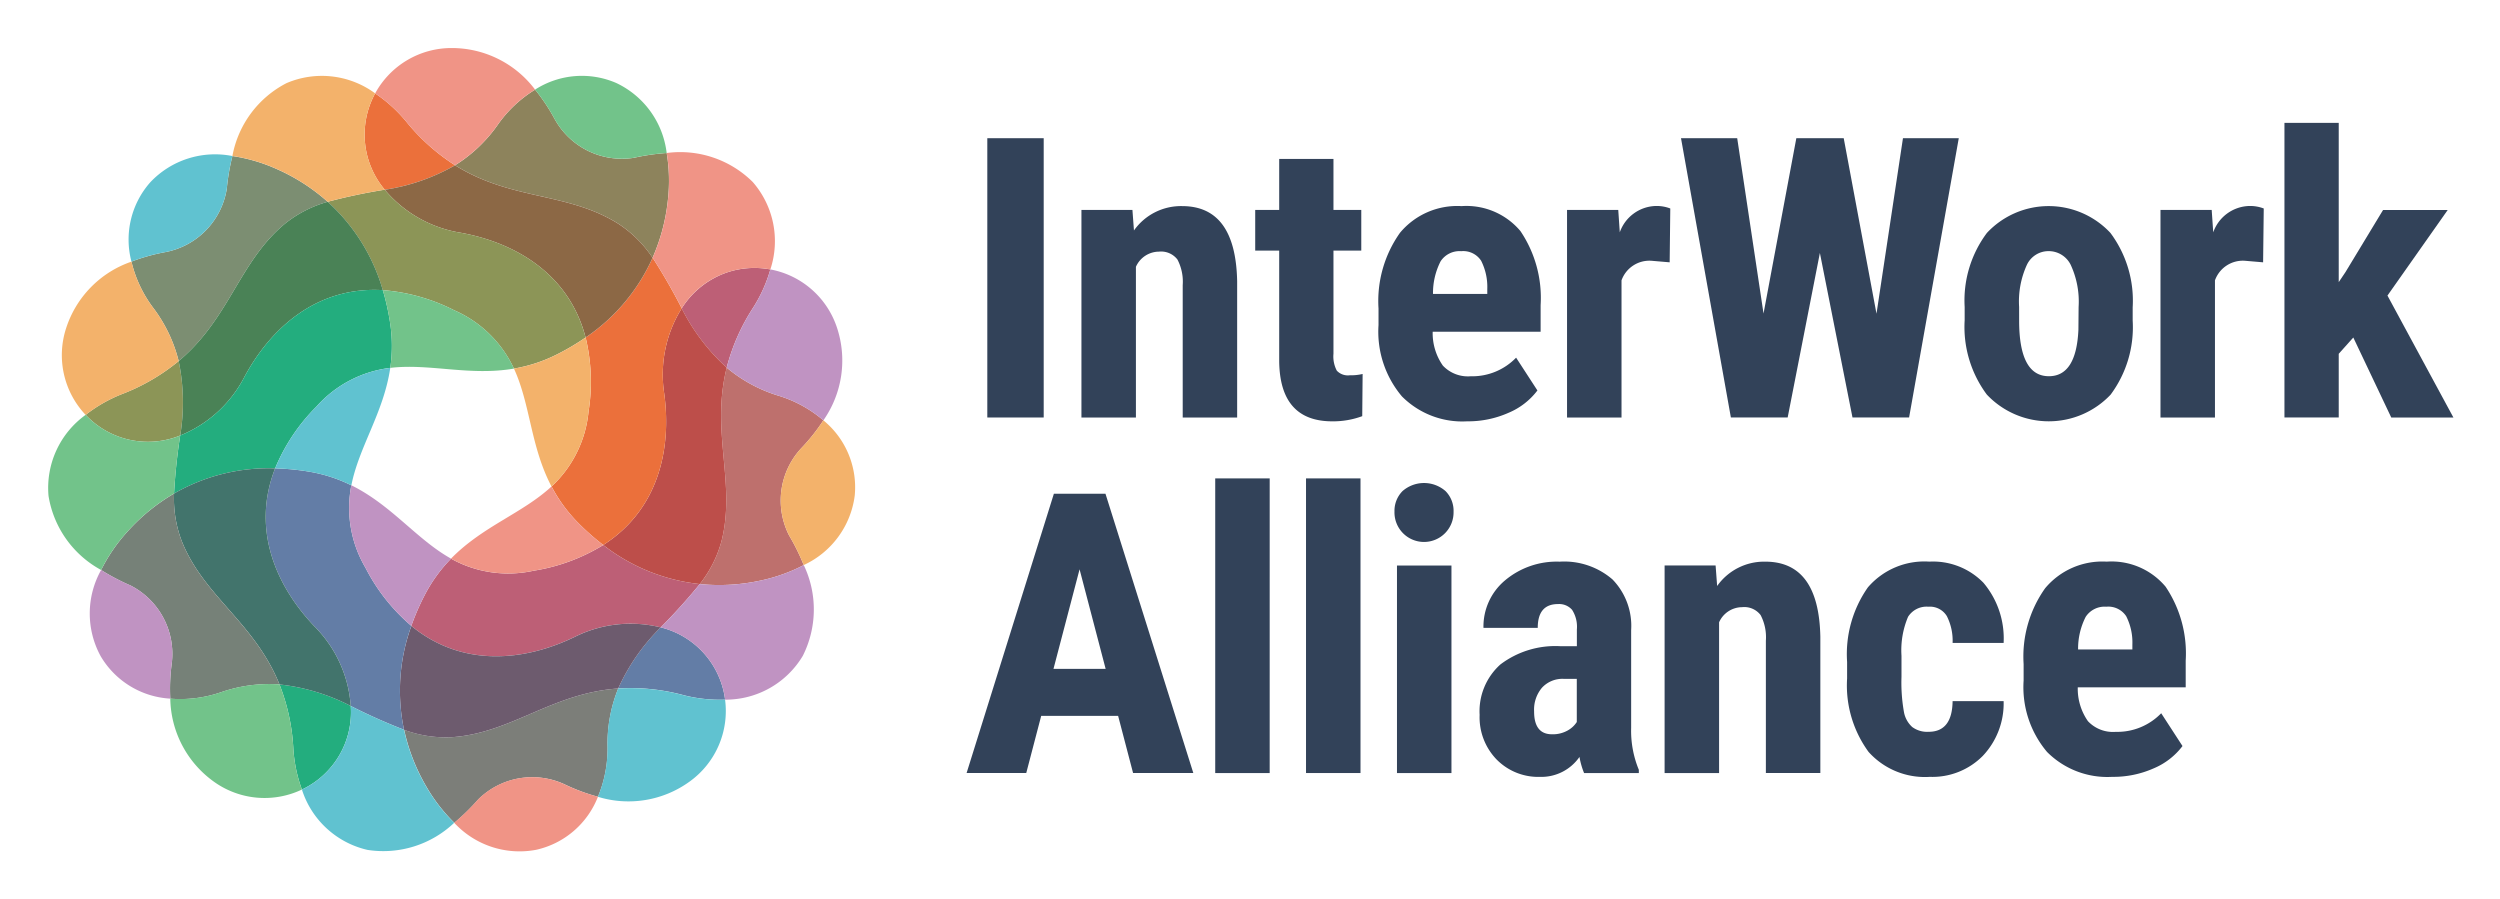
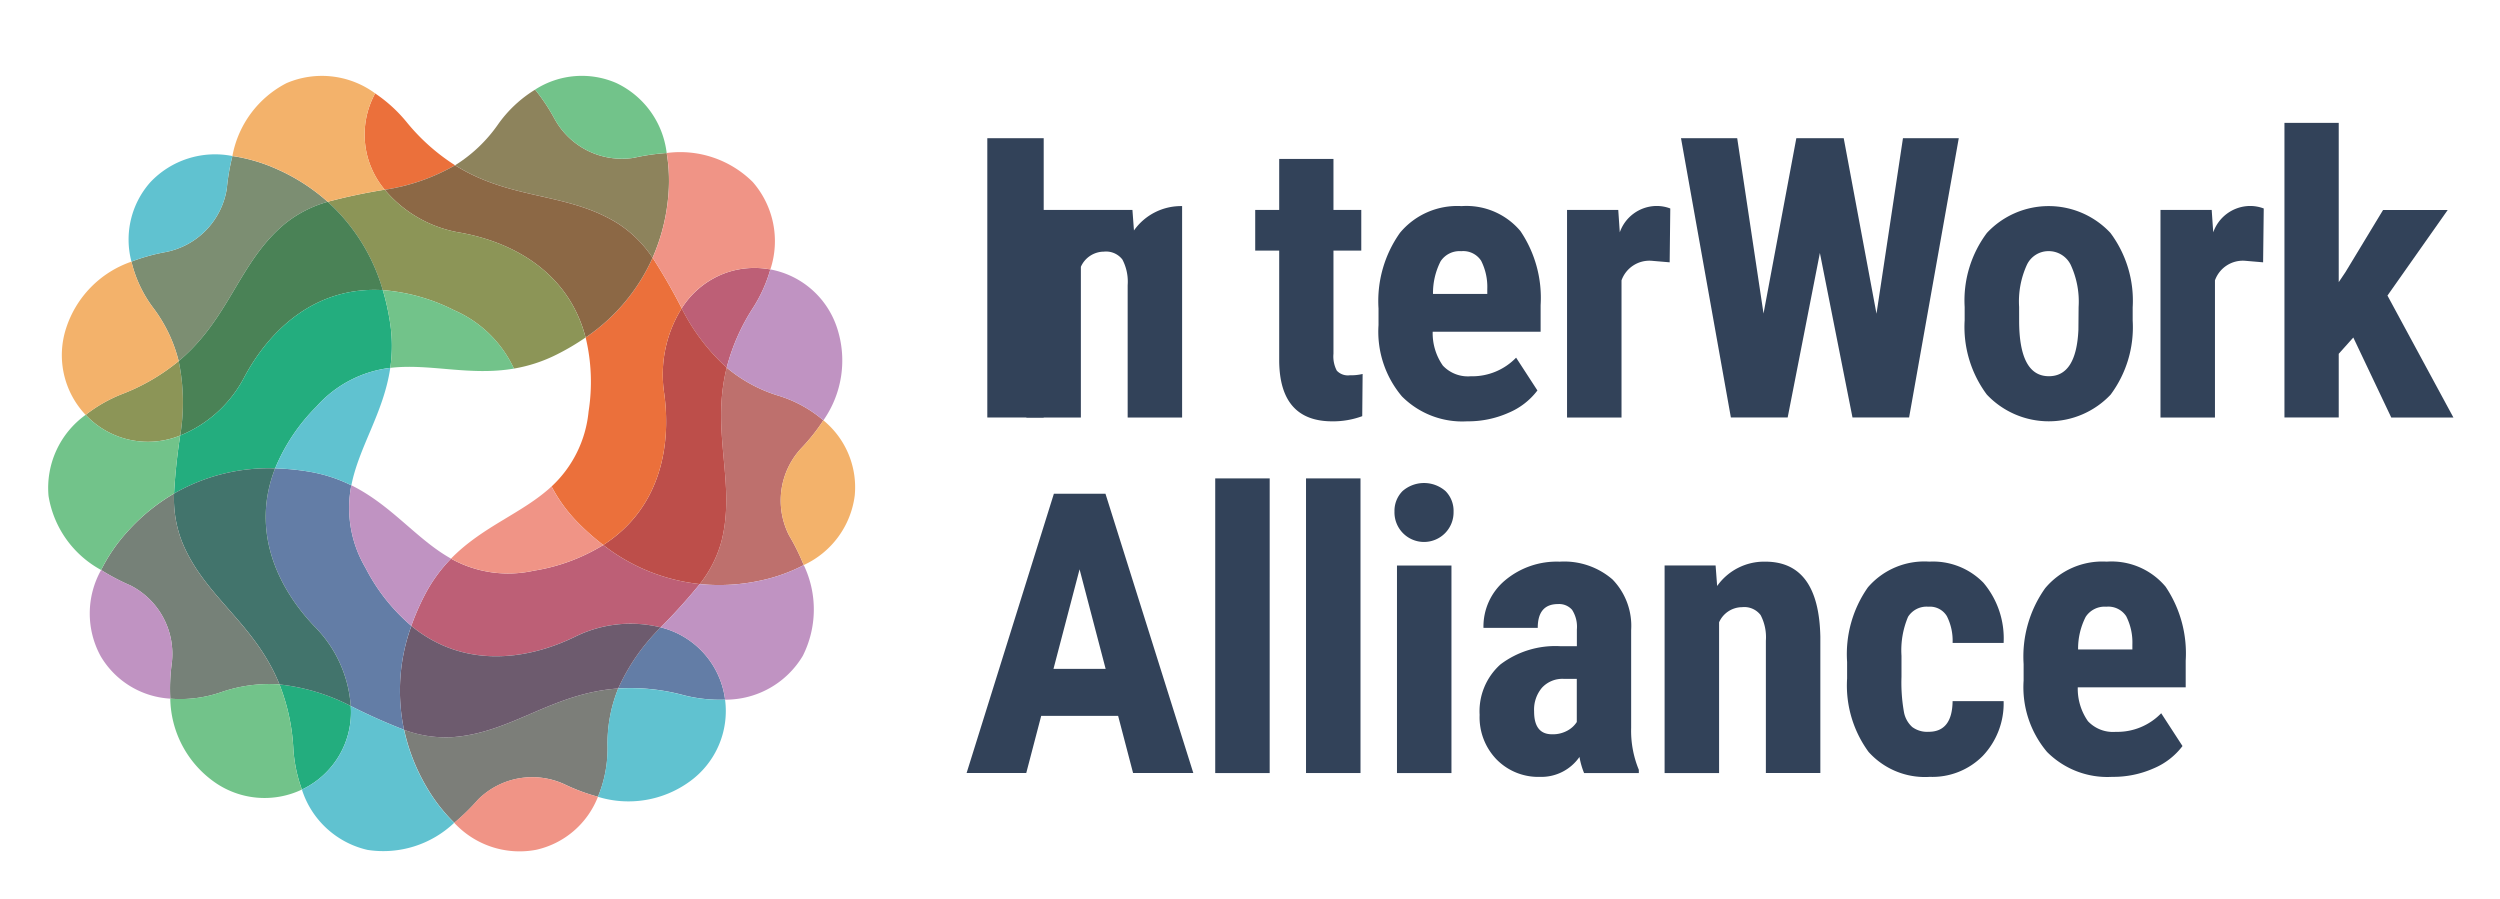
<svg xmlns="http://www.w3.org/2000/svg" role="img" viewBox="-3.65 -3.65 189.93 68.31">
  <title>InterWork Alliance, Inc. logo</title>
  <defs>
    <style>.cls-1{fill:#bd5f76}.cls-4{fill:#eb703b}.cls-7{fill:#8c9557}.cls-10{fill:#23ad7e}.cls-12{fill:#637da6}.cls-16{fill:#c093c2}.cls-17{fill:#72c38a}.cls-18{fill:#f09486}.cls-19{fill:#f3b26b}.cls-20{fill:#60c2d0}.cls-21{fill:#324259}</style>
  </defs>
  <g id="iwa-footer-logo" transform="translate(-354.993 -120.295)">
    <g id="Group_1" data-name="Group 1" transform="translate(354.993 120.295)">
      <path id="Path_1" d="M472.156 253.552a43.973 43.973 0 0 1-2.97 3.292 9.5 9.5 0 0 0-6.544.726c-3.751 1.817-8.492 2.373-12.4-.839a18.141 18.141 0 0 1 1-2.307 11.5 11.5 0 0 1 2.017-2.8 8.936 8.936 0 0 0 6.283.914 14.4 14.4 0 0 0 5.282-1.95 14.389 14.389 0 0 0 7.332 2.964z" class="cls-1" data-name="Path 1" transform="translate(-422.643 -212.83)" />
      <path id="Path_2" fill="#be706d" d="M535.252 208.085a14.447 14.447 0 0 1-1.662 2.1 5.834 5.834 0 0 0-.946 6.638 16.492 16.492 0 0 1 1.115 2.259 12.782 12.782 0 0 1-3.28 1.174 14.682 14.682 0 0 1-4.619.267 9.048 9.048 0 0 0 1.655-3.274c1.112-4.4-.837-8.256.392-13.168a11.162 11.162 0 0 0 3.958 2.14 9.517 9.517 0 0 1 3.387 1.864z" data-name="Path 2" transform="translate(-476.348 -179.801)" />
      <path id="Path_3" d="M524.615 178.276a6.567 6.567 0 0 1 3.247-.214 11.063 11.063 0 0 1-1.318 2.922 15.443 15.443 0 0 0-2 4.538 15.409 15.409 0 0 1-3.418-4.5 6.627 6.627 0 0 1 3.489-2.746z" class="cls-1" data-name="Path 3" transform="translate(-472.987 -161.243)" />
      <path id="Path_4" fill="#bd4e4a" d="M509.935 193.039c-1.229 4.913.72 8.769-.392 13.168a9.048 9.048 0 0 1-1.655 3.274 14.389 14.389 0 0 1-7.333-2.967c4.262-2.722 5.2-7.4 4.63-11.532a9.494 9.494 0 0 1 1.332-6.448 15.411 15.411 0 0 0 3.418 4.505z" data-name="Path 4" transform="translate(-458.376 -168.76)" />
      <path id="Path_5" d="M496.888 179.119a9.494 9.494 0 0 0-1.332 6.448c.569 4.13-.368 8.81-4.63 11.532a18.143 18.143 0 0 1-1.885-1.662 11.494 11.494 0 0 1-2.041-2.784 8.932 8.932 0 0 0 2.811-5.692 14.409 14.409 0 0 0-.222-5.627 14.387 14.387 0 0 0 5.088-6.057 43.964 43.964 0 0 1 2.211 3.842z" class="cls-4" data-name="Path 5" transform="translate(-448.746 -159.345)" />
      <path id="Path_6" d="M444.868 137.649a15.417 15.417 0 0 1-5.341 1.858 6.508 6.508 0 0 1-.73-7.317 11.035 11.035 0 0 1 2.372 2.156 15.434 15.434 0 0 0 3.699 3.303z" class="cls-4" data-name="Path 6" transform="translate(-413.945 -128.743)" />
      <path id="Path_7" fill="#8d835c" d="M477.782 136.01a12.819 12.819 0 0 1 .1 3.483 14.685 14.685 0 0 1-1.172 4.474 9.056 9.056 0 0 0-2.6-2.585c-3.839-2.418-8.11-1.755-12.4-4.442a11.173 11.173 0 0 0 3.258-3.1 9.512 9.512 0 0 1 2.82-2.644 14.419 14.419 0 0 1 1.483 2.229 5.836 5.836 0 0 0 6.021 2.95 16.479 16.479 0 0 1 2.49-.365z" data-name="Path 7" transform="translate(-430.784 -128.035)" />
      <path id="Path_8" fill="#8c6845" d="M463.623 158.055a14.387 14.387 0 0 1-5.088 6.057c-1.272-4.894-5.434-7.231-9.537-7.966a9.5 9.5 0 0 1-5.721-3.259 15.417 15.417 0 0 0 5.341-1.858c4.292 2.687 8.563 2.024 12.4 4.442a9.057 9.057 0 0 1 2.605 2.584z" data-name="Path 8" transform="translate(-417.695 -142.122)" />
      <path id="Path_9" d="M447.9 168.667a18.142 18.142 0 0 1-2.163 1.279 11.483 11.483 0 0 1-3.281 1.083 8.932 8.932 0 0 0-4.544-4.433 14.405 14.405 0 0 0-5.42-1.527 14.387 14.387 0 0 0-4.188-6.711 44.036 44.036 0 0 1 4.338-.918 9.5 9.5 0 0 0 5.721 3.259c4.106.736 8.269 3.073 9.537 7.968z" class="cls-7" data-name="Path 9" transform="translate(-407.063 -146.677)" />
      <path id="Path_10" d="M371.921 202.365a15.409 15.409 0 0 1 .117 5.653 6.506 6.506 0 0 1-7.185-1.566 11.064 11.064 0 0 1 2.784-1.589 15.443 15.443 0 0 0 4.284-2.498z" class="cls-7" data-name="Path 10" transform="translate(-361.997 -178.583)" />
      <path id="Path_11" fill="#7c8e72" d="M391.769 152.088a9.057 9.057 0 0 0-3.263 1.678c-3.485 2.9-4.175 7.171-8.057 10.423a11.165 11.165 0 0 0-1.944-4.058 9.519 9.519 0 0 1-1.644-3.5 14.45 14.45 0 0 1 2.578-.722 5.833 5.833 0 0 0 4.666-4.814 16.455 16.455 0 0 1 .427-2.483 12.8 12.8 0 0 1 3.344.979 14.7 14.7 0 0 1 3.893 2.497z" data-name="Path 11" transform="translate(-370.524 -140.406)" />
      <path id="Path_12" fill="#4a8256" d="M404.751 167.319c-5.048-.3-8.556 2.934-10.523 6.609a9.5 9.5 0 0 1-4.868 4.434 15.407 15.407 0 0 0-.117-5.653c3.882-3.252 4.572-7.518 8.057-10.423a9.058 9.058 0 0 1 3.263-1.678 14.388 14.388 0 0 1 4.188 6.711z" data-name="Path 12" transform="translate(-379.318 -148.926)" />
      <path id="Path_13" d="M404.441 186.171a11.494 11.494 0 0 1 .017 3.454 8.936 8.936 0 0 0-5.621 2.953 14.409 14.409 0 0 0-3.128 4.683 14.391 14.391 0 0 0-7.677 1.909 44.054 44.054 0 0 1 .468-4.409 9.5 9.5 0 0 0 4.868-4.434c1.967-3.675 5.475-6.911 10.523-6.609a18.094 18.094 0 0 1 .55 2.453z" class="cls-10" data-name="Path 13" transform="translate(-378.459 -165.326)" />
      <path id="Path_14" d="M421.087 288.781a6.5 6.5 0 0 1-3.709 6.349 11.045 11.045 0 0 1-.652-3.139 15.444 15.444 0 0 0-1.051-4.845 15.417 15.417 0 0 1 5.412 1.635z" class="cls-10" data-name="Path 14" transform="translate(-398.091 -238.797)" />
      <path id="Path_15" fill="#7c7e79" d="M464.6 288.206a11.167 11.167 0 0 0-.812 4.426 9.507 9.507 0 0 1-.728 3.8 14.487 14.487 0 0 1-2.51-.932 5.833 5.833 0 0 0-6.6 1.152 16.511 16.511 0 0 1-1.8 1.758 12.8 12.8 0 0 1-2.13-2.757 14.67 14.67 0 0 1-1.682-4.309 9.052 9.052 0 0 0 3.625.561c4.517-.305 7.582-3.35 12.637-3.699z" data-name="Path 15" transform="translate(-421.281 -239.55)" />
      <path id="Path_16" d="M512.594 277.675a11.051 11.051 0 0 1-3.187-.351 15.437 15.437 0 0 0-4.933-.5 15.428 15.428 0 0 1 3.228-4.642 6.506 6.506 0 0 1 4.892 5.49z" class="cls-12" data-name="Path 16" transform="translate(-461.158 -228.171)" />
      <path id="Path_17" fill="#6d5b6e" d="M467.058 271.478a15.428 15.428 0 0 0-3.228 4.642c-5.052.349-8.117 3.395-12.645 3.7a9.052 9.052 0 0 1-3.625-.561 14.388 14.388 0 0 1 .556-7.891c3.906 3.211 8.647 2.655 12.4.839a9.5 9.5 0 0 1 6.542-.729z" data-name="Path 17" transform="translate(-420.514 -227.464)" />
      <path id="Path_18" d="M423.125 242.466a14.388 14.388 0 0 0-.556 7.891 43.866 43.866 0 0 1-4.049-1.808 9.495 9.495 0 0 0-2.712-6c-2.888-3.006-4.881-7.343-3.034-12.05a18.117 18.117 0 0 1 2.5.236 11.484 11.484 0 0 1 3.291 1.052 8.935 8.935 0 0 0 1.071 6.258 14.41 14.41 0 0 0 3.489 4.421z" class="cls-12" data-name="Path 18" transform="translate(-395.523 -198.565)" />
      <path id="Path_19" fill="#42746c" d="M398.736 242.54a9.495 9.495 0 0 1 2.712 6 15.416 15.416 0 0 0-5.412-1.635c-1.893-4.7-5.738-6.671-7.423-10.884a9.056 9.056 0 0 1-.587-3.622 14.391 14.391 0 0 1 7.677-1.909c-1.848 4.71.146 9.043 3.033 12.05z" data-name="Path 19" transform="translate(-378.452 -198.555)" />
      <path id="Path_20" fill="#768178" d="M382.46 251.593a11.17 11.17 0 0 0-4.46.6 9.507 9.507 0 0 1-3.836.482 14.454 14.454 0 0 1 .111-2.675 5.834 5.834 0 0 0-3.137-5.926 16.459 16.459 0 0 1-2.229-1.173 12.8 12.8 0 0 1 1.964-2.878 14.7 14.7 0 0 1 3.578-2.931 9.056 9.056 0 0 0 .587 3.622c1.684 4.209 5.529 6.186 7.422 10.879z" data-name="Path 20" transform="translate(-364.876 -203.244)" />
      <path id="Path_21" d="M369.015 258.308a5.834 5.834 0 0 1 3.137 5.926 14.444 14.444 0 0 0-.111 2.675 6.568 6.568 0 0 1-5.288-3.222 6.759 6.759 0 0 1 .032-6.551 16.461 16.461 0 0 0 2.23 1.172z" class="cls-16" data-name="Path 21" transform="translate(-362.753 -217.482)" />
      <path id="Path_22" d="M441.66 240.51a11.5 11.5 0 0 0-2.017 2.8 18.125 18.125 0 0 0-1 2.307 14.41 14.41 0 0 1-3.487-4.422 8.935 8.935 0 0 1-1.071-6.258c3.082 1.529 4.952 4.107 7.575 5.573z" class="cls-16" data-name="Path 22" transform="translate(-411.044 -201.72)" />
      <path id="Path_23" d="M526.482 255.848a7.821 7.821 0 0 1-.075 6.9 6.834 6.834 0 0 1-5.9 3.325 6.506 6.506 0 0 0-4.892-5.49 44.031 44.031 0 0 0 2.97-3.292 14.68 14.68 0 0 0 4.619-.268 12.777 12.777 0 0 0 3.278-1.175z" class="cls-16" data-name="Path 23" transform="translate(-469.069 -216.568)" />
      <path id="Path_24" d="M541.308 182.782a7.916 7.916 0 0 1-1.04 7.019 9.517 9.517 0 0 0-3.387-1.865 11.164 11.164 0 0 1-3.958-2.14 15.441 15.441 0 0 1 2-4.538 11.065 11.065 0 0 0 1.318-2.922 6.6 6.6 0 0 1 5.067 4.446z" class="cls-16" data-name="Path 24" transform="translate(-481.364 -161.517)" />
      <path id="Path_25" d="M396.392 291.917a11.046 11.046 0 0 0 .652 3.139 6.6 6.6 0 0 1-6.715-.617 7.917 7.917 0 0 1-3.285-6.29 9.506 9.506 0 0 0 3.836-.482 11.171 11.171 0 0 1 4.46-.6 15.442 15.442 0 0 1 1.052 4.85z" class="cls-17" data-name="Path 25" transform="translate(-377.757 -238.723)" />
      <path id="Path_26" d="M365.035 218.034a44.072 44.072 0 0 0-.468 4.409 14.693 14.693 0 0 0-3.578 2.931 12.794 12.794 0 0 0-1.964 2.878 7.818 7.818 0 0 1-3.995-5.626 6.834 6.834 0 0 1 2.82-6.159 6.506 6.506 0 0 0 7.185 1.567z" class="cls-17" data-name="Path 26" transform="translate(-354.993 -188.599)" />
      <path id="Path_27" d="M448.181 185.294a8.932 8.932 0 0 1 4.544 4.433c-3.387.578-6.415-.409-9.4-.054a11.5 11.5 0 0 0-.017-3.454 18.09 18.09 0 0 0-.549-2.452 14.405 14.405 0 0 1 5.422 1.527z" class="cls-17" data-name="Path 27" transform="translate(-417.328 -165.374)" />
      <path id="Path_28" d="M492.68 133.432a16.477 16.477 0 0 0-2.493.362 5.836 5.836 0 0 1-6.021-2.95 14.416 14.416 0 0 0-1.483-2.229 6.567 6.567 0 0 1 6.173-.5 6.758 6.758 0 0 1 3.824 5.317z" class="cls-17" data-name="Path 28" transform="translate(-445.682 -125.457)" />
      <path id="Path_29" d="M472.4 312.956a6.568 6.568 0 0 1-4.7 4.033 6.759 6.759 0 0 1-6.22-2.055 16.513 16.513 0 0 0 1.8-1.758 5.833 5.833 0 0 1 6.6-1.152 14.476 14.476 0 0 0 2.52.932z" class="cls-18" data-name="Path 29" transform="translate(-430.623 -256.077)" />
      <path id="Path_30" d="M470.327 238.026a18.144 18.144 0 0 0 1.885 1.662 14.4 14.4 0 0 1-5.282 1.95 8.936 8.936 0 0 1-6.283-.915c2.4-2.458 5.431-3.44 7.635-5.481a11.494 11.494 0 0 0 2.045 2.784z" class="cls-18" data-name="Path 30" transform="translate(-430.032 -201.933)" />
      <path id="Path_31" d="M521.1 149.957a6.834 6.834 0 0 1 1.338 6.64 6.505 6.505 0 0 0-6.733 2.955 43.938 43.938 0 0 0-2.213-3.842 14.684 14.684 0 0 0 1.172-4.474 12.822 12.822 0 0 0-.1-3.483 7.82 7.82 0 0 1 6.536 2.204z" class="cls-18" data-name="Path 31" transform="translate(-467.562 -139.779)" />
-       <path id="Path_32" d="M446.552 120.295a7.916 7.916 0 0 1 6.354 3.158 9.513 9.513 0 0 0-2.82 2.644 11.172 11.172 0 0 1-3.258 3.1 15.433 15.433 0 0 1-3.7-3.3 11.036 11.036 0 0 0-2.372-2.156 6.6 6.6 0 0 1 5.796-3.446z" class="cls-18" data-name="Path 32" transform="translate(-415.905 -120.295)" />
      <path id="Path_33" d="M550.3 217.9a6.567 6.567 0 0 1 2.384 5.716 6.758 6.758 0 0 1-3.876 5.28 16.5 16.5 0 0 0-1.115-2.259 5.834 5.834 0 0 1 .945-6.638 14.439 14.439 0 0 0 1.662-2.099z" class="cls-19" data-name="Path 33" transform="translate(-491.398 -189.617)" />
-       <path id="Path_34" d="M482.591 196.18a14.41 14.41 0 0 1 .222 5.627A8.932 8.932 0 0 1 480 207.5c-1.6-3.043-1.593-6.228-2.854-8.956a11.485 11.485 0 0 0 3.281-1.083 18.148 18.148 0 0 0 2.164-1.281z" class="cls-19" data-name="Path 34" transform="translate(-441.751 -174.191)" />
      <path id="Path_35" d="M365.538 179.785a11.165 11.165 0 0 1 1.944 4.058 15.444 15.444 0 0 1-4.283 2.5 11.063 11.063 0 0 0-2.784 1.589 6.6 6.6 0 0 1-1.487-6.576 7.915 7.915 0 0 1 4.967-5.067 9.522 9.522 0 0 0 1.643 3.496z" class="cls-19" data-name="Path 35" transform="translate(-357.558 -160.061)" />
      <path id="Path_36" d="M414.177 128.9a6.508 6.508 0 0 0 .73 7.317 44.036 44.036 0 0 0-4.338.918 14.7 14.7 0 0 0-3.893-2.5 12.8 12.8 0 0 0-3.344-.979 7.818 7.818 0 0 1 4.116-5.537 6.833 6.833 0 0 1 6.729.781z" class="cls-19" data-name="Path 36" transform="translate(-389.325 -125.456)" />
      <path id="Path_37" d="M508.821 288.974a6.6 6.6 0 0 1-2.662 6.2 7.916 7.916 0 0 1-7 1.18 9.506 9.506 0 0 0 .728-3.8 11.167 11.167 0 0 1 .812-4.426 15.436 15.436 0 0 1 4.933.5 11.047 11.047 0 0 0 3.189.346z" class="cls-20" data-name="Path 37" transform="translate(-457.386 -239.47)" />
      <path id="Path_38" d="M433.122 301.662a7.818 7.818 0 0 1-6.585 2.061 6.831 6.831 0 0 1-4.985-4.585 6.5 6.5 0 0 0 3.709-6.349 43.861 43.861 0 0 0 4.049 1.808 14.674 14.674 0 0 0 1.682 4.309 12.805 12.805 0 0 0 2.13 2.756z" class="cls-20" data-name="Path 38" transform="translate(-402.265 -242.804)" />
      <path id="Path_39" d="M423.273 204.149c-.5 3.4-2.372 5.975-2.956 8.923a11.482 11.482 0 0 0-3.291-1.052 18.108 18.108 0 0 0-2.5-.236 14.408 14.408 0 0 1 3.128-4.683 8.936 8.936 0 0 1 5.619-2.952z" class="cls-20" data-name="Path 39" transform="translate(-397.274 -179.85)" />
      <path id="Path_40" d="M384.042 148.384a16.452 16.452 0 0 0-.427 2.483 5.833 5.833 0 0 1-4.666 4.814 14.451 14.451 0 0 0-2.578.722 6.568 6.568 0 0 1 1.431-6.025 6.76 6.76 0 0 1 6.24-1.994z" class="cls-20" data-name="Path 40" transform="translate(-370.035 -140.179)" />
    </g>
    <g id="Group_2" data-name="Group 2" transform="translate(424.777 125.979)">
      <path id="Path_41" d="M605.533 165.152h-4.284v-21.218h4.284z" class="cls-21" data-name="Path 41" transform="translate(-599.675 -142.768)" />
-       <path id="Path_42" d="M629.8 162.028l.116 1.559a4.374 4.374 0 0 1 3.658-1.851q4.066 0 4.182 5.7V177.8h-4.136v-10.059a3.622 3.622 0 0 0-.4-1.945 1.561 1.561 0 0 0-1.406-.6 1.926 1.926 0 0 0-1.749 1.151V177.8h-4.139v-15.772z" class="cls-21" data-name="Path 42" transform="translate(-617.201 -155.412)" />
+       <path id="Path_42" d="M629.8 162.028l.116 1.559a4.374 4.374 0 0 1 3.658-1.851V177.8h-4.136v-10.059a3.622 3.622 0 0 0-.4-1.945 1.561 1.561 0 0 0-1.406-.6 1.926 1.926 0 0 0-1.749 1.151V177.8h-4.139v-15.772z" class="cls-21" data-name="Path 42" transform="translate(-617.201 -155.412)" />
      <path id="Path_43" d="M677.43 149.365v3.877h2.113v3.089h-2.113v7.837a2.31 2.31 0 0 0 .255 1.284 1.15 1.15 0 0 0 .984.35 3.85 3.85 0 0 0 .976-.1l-.029 3.206a6.423 6.423 0 0 1-2.273.393q-3.993 0-4.036-4.581v-8.389h-1.822v-3.089h1.822v-3.877z" class="cls-21" data-name="Path 43" transform="translate(-649.558 -146.625)" />
      <path id="Path_44" d="M710.546 178.087a6.463 6.463 0 0 1-4.955-1.894 7.625 7.625 0 0 1-1.778-5.421v-1.253a8.963 8.963 0 0 1 1.632-5.756 5.658 5.658 0 0 1 4.678-2.026 5.355 5.355 0 0 1 4.474 1.9 9.065 9.065 0 0 1 1.531 5.624v2.022h-8.2a4.289 4.289 0 0 0 .772 2.569 2.609 2.609 0 0 0 2.113.812 4.636 4.636 0 0 0 3.453-1.414l1.618 2.492a5.326 5.326 0 0 1-2.2 1.7 7.556 7.556 0 0 1-3.138.645zm-2.594-9.676h4.124v-.379a4.41 4.41 0 0 0-.466-2.142 1.623 1.623 0 0 0-1.516-.729 1.715 1.715 0 0 0-1.567.773 5.315 5.315 0 0 0-.575 2.477z" class="cls-21" data-name="Path 44" transform="translate(-672.518 -155.412)" />
      <path id="Path_45" d="M761.04 166.007l-1.37-.117a2.25 2.25 0 0 0-2.288 1.487V177.8h-4.139v-15.772h3.891l.116 1.7a2.987 2.987 0 0 1 2.7-2 2.889 2.889 0 0 1 1.137.189z" class="cls-21" data-name="Path 45" transform="translate(-707.626 -155.412)" />
      <path id="Path_46" d="M797.975 157.268l2.011-13.334h4.24l-3.774 21.218h-4.3l-2.477-12.5-2.448 12.5h-4.314l-3.789-21.218h4.27l2 13.319 2.492-13.319h3.6z" class="cls-21" data-name="Path 46" transform="translate(-728.848 -142.768)" />
      <path id="Path_47" d="M857.488 169.4a8.561 8.561 0 0 1 1.69-5.625 6.417 6.417 0 0 1 9.385 0 8.609 8.609 0 0 1 1.69 5.654v1.006a8.577 8.577 0 0 1-1.676 5.625 6.465 6.465 0 0 1-9.406-.007 8.6 8.6 0 0 1-1.683-5.647zm4.139 1.034q0 4.227 2.259 4.226 2.084 0 2.244-3.527l.015-1.734a6.64 6.64 0 0 0-.6-3.2 1.862 1.862 0 0 0-1.691-1.042 1.814 1.814 0 0 0-1.639 1.042 6.7 6.7 0 0 0-.59 3.2z" class="cls-21" data-name="Path 47" transform="translate(-781.663 -155.412)" />
      <path id="Path_48" d="M916.625 166.007l-1.37-.117a2.25 2.25 0 0 0-2.288 1.487V177.8h-4.139v-15.772h3.891l.117 1.7a2.988 2.988 0 0 1 2.7-2 2.889 2.889 0 0 1 1.137.189z" class="cls-21" data-name="Path 48" transform="translate(-818.126 -155.412)" />
      <path id="Path_49" d="M946.558 156.218l-1.107 1.238v4.838h-4.124v-22.383h4.124v12.1l.51-.758 2.857-4.721h4.911l-4.576 6.5 5.013 9.268h-4.722z" class="cls-21" data-name="Path 49" transform="translate(-841.207 -139.911)" />
      <path id="Path_50" d="M607.329 254.024h-5.844l-1.136 4.343h-4.532l6.631-21.218h3.92l6.674 21.218h-4.576zm-4.911-3.57h3.963l-1.981-7.564z" class="cls-21" data-name="Path 50" transform="translate(-595.817 -208.972)" />
      <path id="Path_51" d="M665.137 255.509H661v-22.384h4.138z" class="cls-21" data-name="Path 51" transform="translate(-642.111 -206.114)" />
      <path id="Path_52" d="M688.945 255.509h-4.139v-22.384h4.139z" class="cls-21" data-name="Path 52" transform="translate(-659.019 -206.114)" />
      <path id="Path_53" d="M708 236.518a2.131 2.131 0 0 1 .612-1.573 2.481 2.481 0 0 1 3.264 0 2.13 2.13 0 0 1 .612 1.573 2.245 2.245 0 1 1-4.489 0zm4.328 19.848h-4.139V240.6h4.139z" class="cls-21" data-name="Path 53" transform="translate(-675.492 -206.971)" />
      <path id="Path_54" d="M738.243 271.01a5.749 5.749 0 0 1-.35-1.224 3.525 3.525 0 0 1-3 1.516 4.441 4.441 0 0 1-3.286-1.311 4.608 4.608 0 0 1-1.3-3.4 4.772 4.772 0 0 1 1.581-3.832 6.914 6.914 0 0 1 4.554-1.385h1.253v-1.264a2.378 2.378 0 0 0-.364-1.5 1.307 1.307 0 0 0-1.064-.437q-1.545 0-1.544 1.807h-4.124a4.564 4.564 0 0 1 1.639-3.607 6.1 6.1 0 0 1 4.146-1.421 5.607 5.607 0 0 1 4.015 1.348 5.061 5.061 0 0 1 1.42 3.855v7.417a7.765 7.765 0 0 0 .583 3.192v.247zm-2.434-2.944a2.3 2.3 0 0 0 1.166-.277 1.957 1.957 0 0 0 .714-.655v-3.279h-.989a2.116 2.116 0 0 0-1.654.671 2.574 2.574 0 0 0-.6 1.792q-.006 1.749 1.364 1.748z" class="cls-21" data-name="Path 54" transform="translate(-691.331 -221.615)" />
      <path id="Path_55" d="M782.689 255.242l.117 1.559a4.374 4.374 0 0 1 3.658-1.85q4.066 0 4.182 5.7v10.359h-4.138v-10.055a3.625 3.625 0 0 0-.4-1.946 1.561 1.561 0 0 0-1.406-.6 1.926 1.926 0 0 0-1.749 1.151v11.45h-4.139v-15.768z" class="cls-21" data-name="Path 55" transform="translate(-725.785 -221.615)" />
      <path id="Path_56" d="M832.857 267.877q1.793 0 1.822-2.332h3.876a5.793 5.793 0 0 1-1.588 4.168 5.39 5.39 0 0 1-4.022 1.588 5.748 5.748 0 0 1-4.649-1.895 8.547 8.547 0 0 1-1.632-5.581v-1.254a8.825 8.825 0 0 1 1.581-5.669 5.655 5.655 0 0 1 4.67-1.953 5.346 5.346 0 0 1 4.11 1.61 6.552 6.552 0 0 1 1.53 4.569h-3.876a4.132 4.132 0 0 0-.438-2.04 1.5 1.5 0 0 0-1.4-.714 1.667 1.667 0 0 0-1.545.765 6.524 6.524 0 0 0-.5 2.965v1.6a12.839 12.839 0 0 0 .19 2.689 2.021 2.021 0 0 0 .627 1.122 1.907 1.907 0 0 0 1.244.362z" class="cls-21" data-name="Path 56" transform="translate(-759.77 -221.615)" />
      <path id="Path_57" d="M879.678 271.3a6.463 6.463 0 0 1-4.955-1.895 7.625 7.625 0 0 1-1.778-5.421v-1.253a8.967 8.967 0 0 1 1.632-5.756 5.66 5.66 0 0 1 4.678-2.025 5.357 5.357 0 0 1 4.474 1.9 9.064 9.064 0 0 1 1.53 5.624v2.026h-8.2a4.292 4.292 0 0 0 .772 2.569 2.611 2.611 0 0 0 2.113.812 4.638 4.638 0 0 0 3.454-1.414l1.618 2.492a5.323 5.323 0 0 1-2.2 1.7 7.553 7.553 0 0 1-3.138.641zm-2.594-9.676h4.124v-.379a4.411 4.411 0 0 0-.466-2.142 1.623 1.623 0 0 0-1.516-.729 1.715 1.715 0 0 0-1.566.772 5.318 5.318 0 0 0-.576 2.479z" class="cls-21" data-name="Path 57" transform="translate(-792.641 -221.615)" />
    </g>
  </g>
</svg>